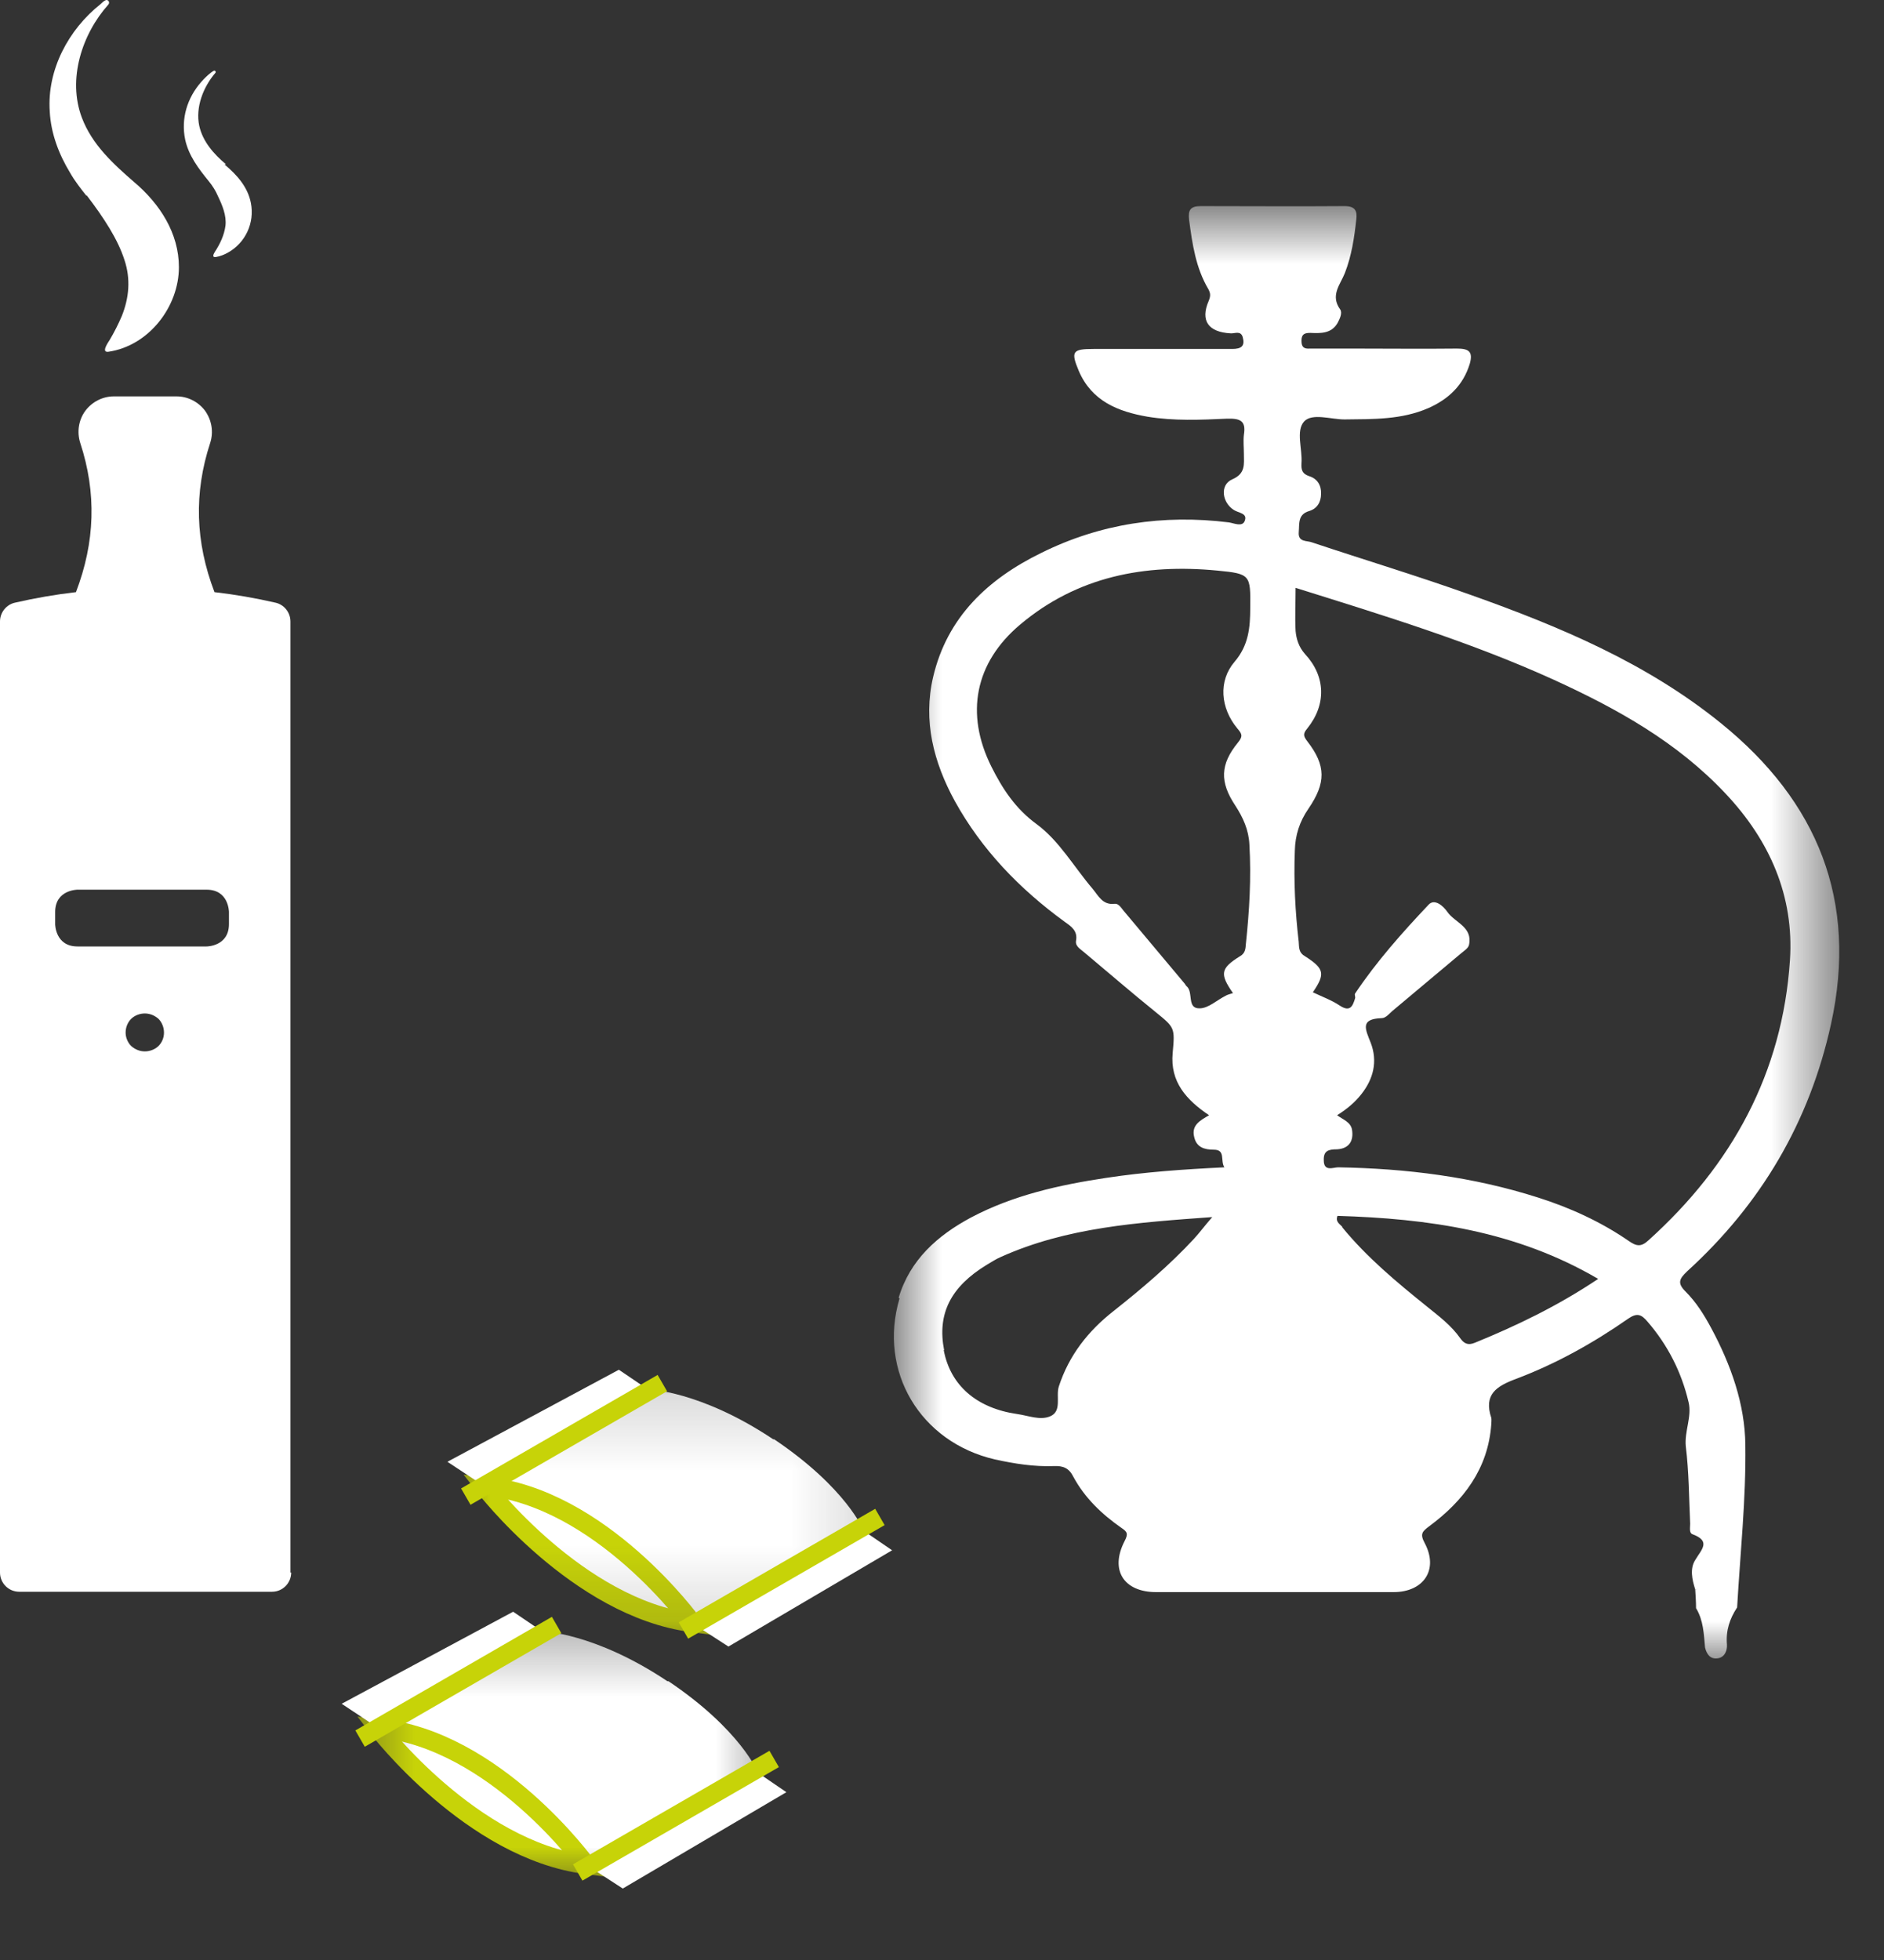
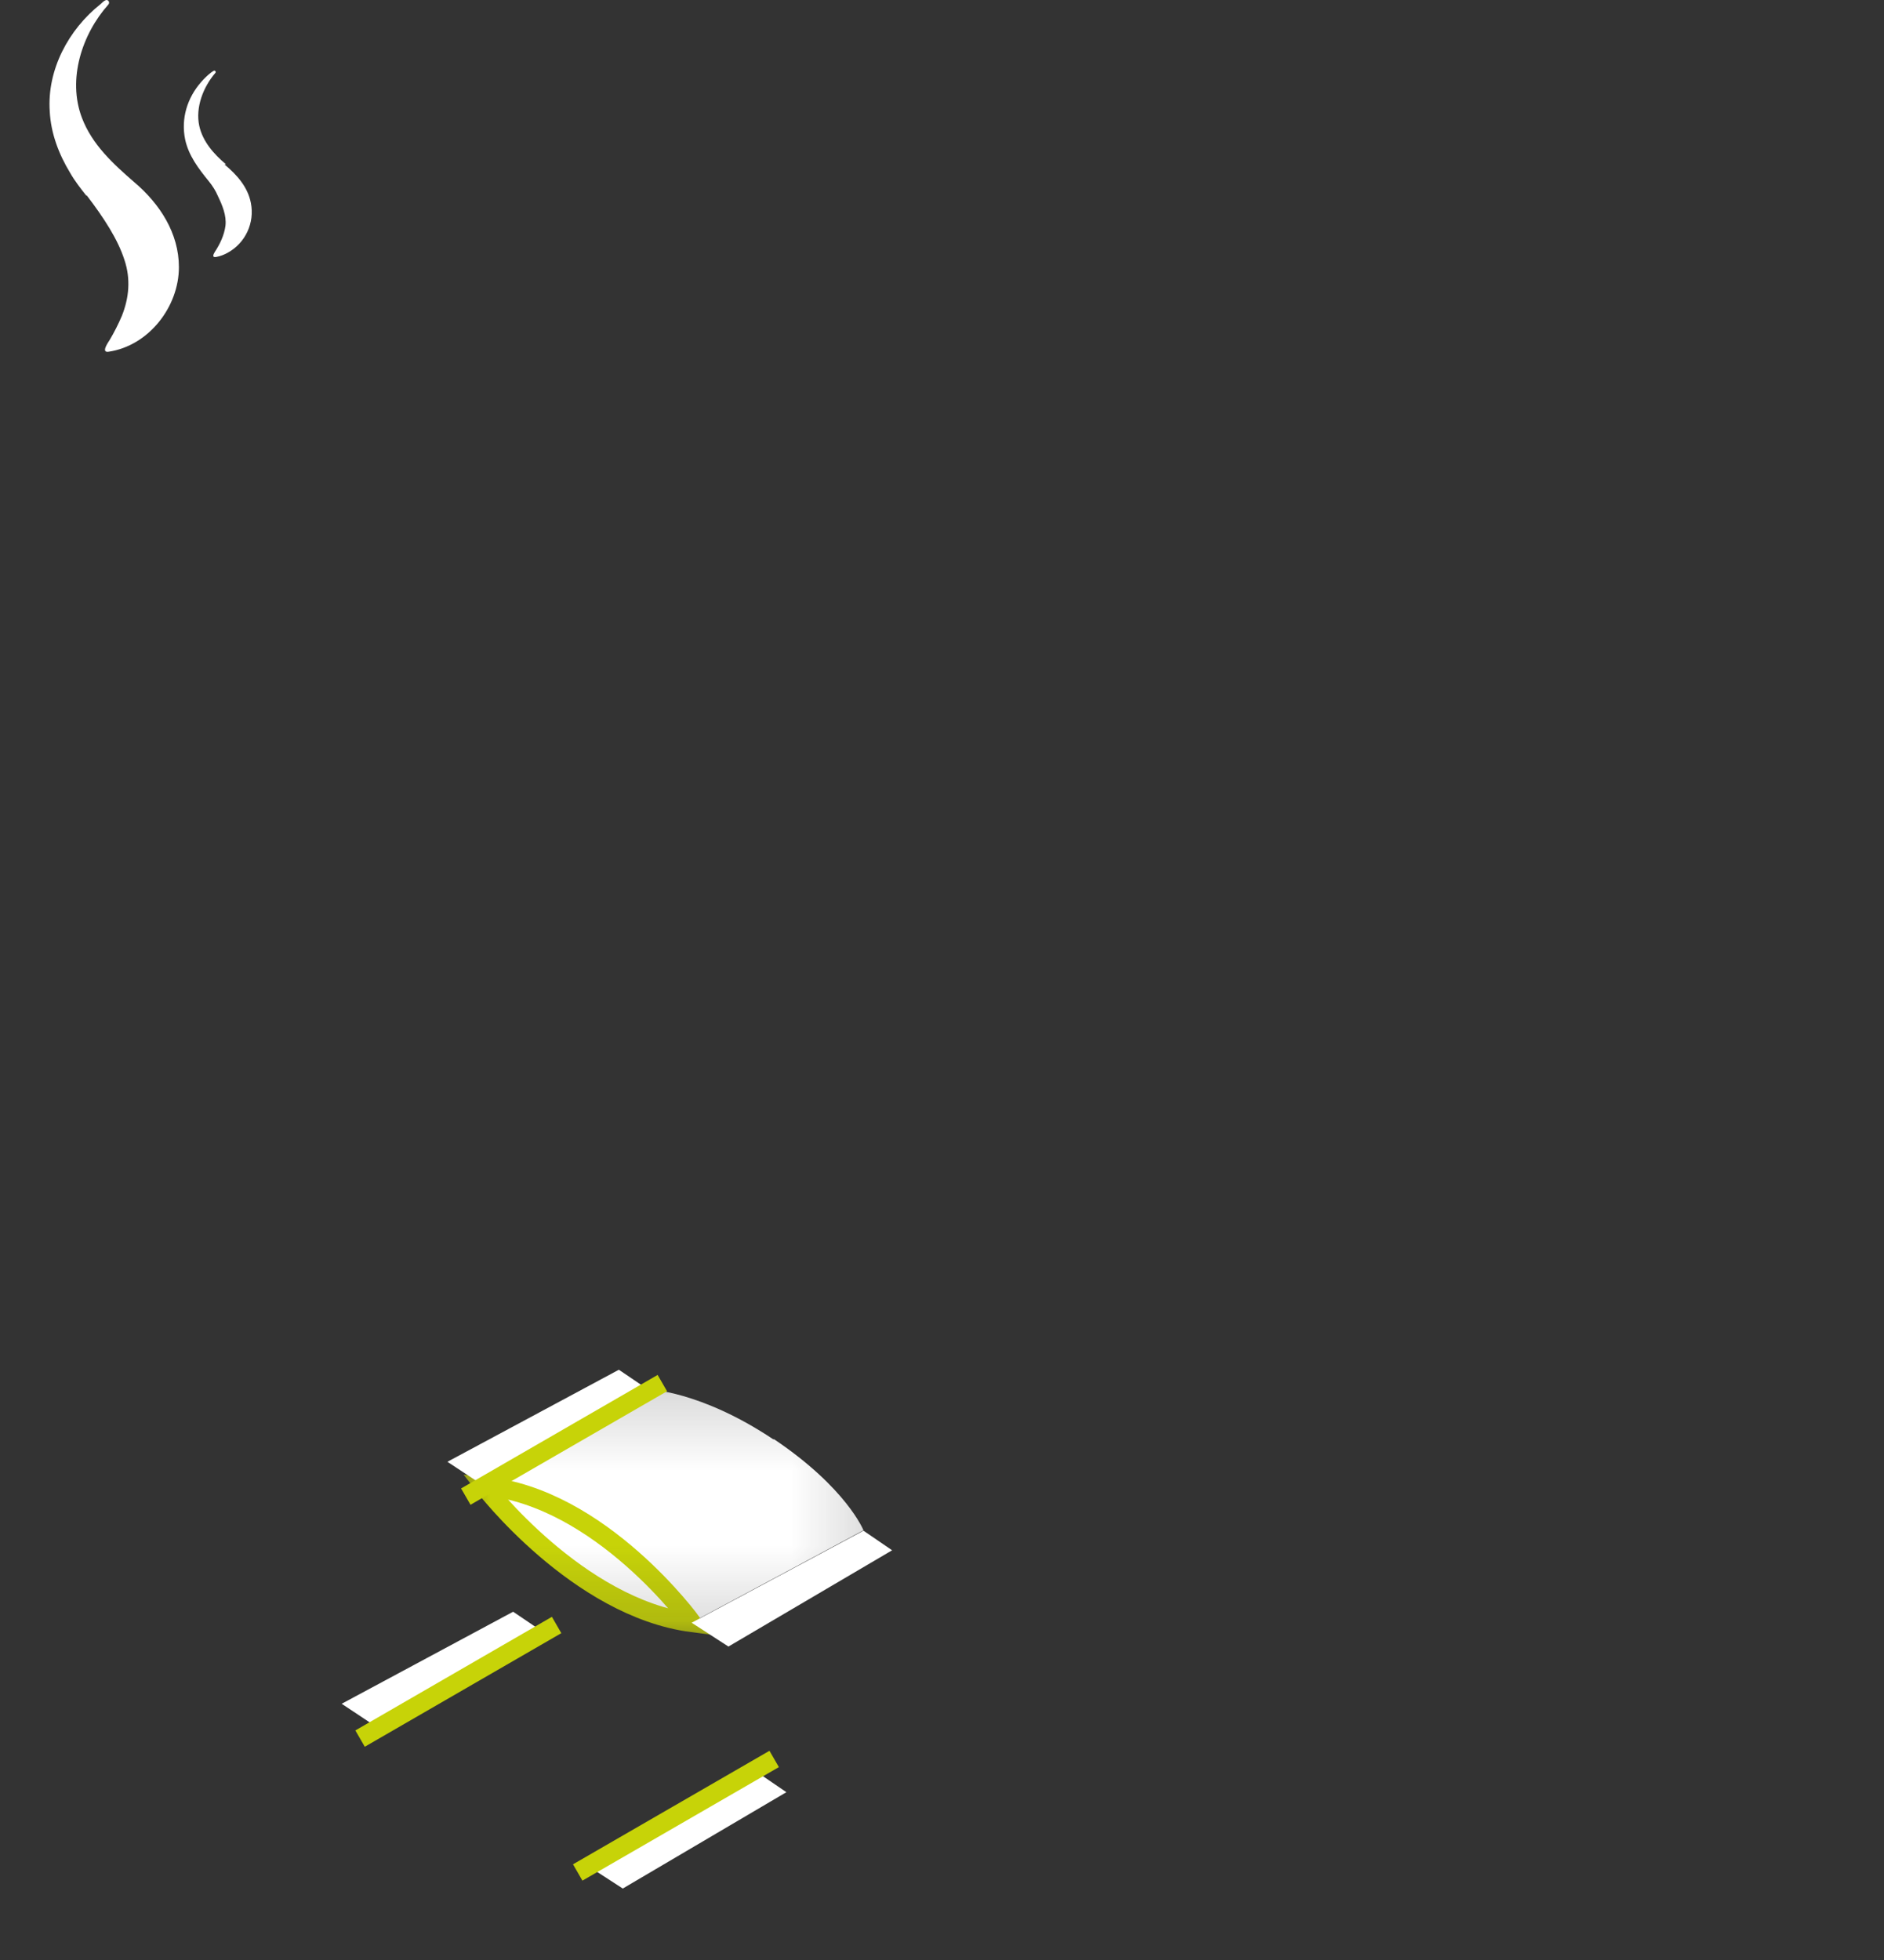
<svg xmlns="http://www.w3.org/2000/svg" width="25" height="26" viewBox="0 0 25 26" fill="none">
  <rect x="0" y="0" width="25" height="26" fill="#333333" stroke="none" />
  <mask id="mask0_3628_4434" style="mask-type:luminance" maskUnits="userSpaceOnUse" x="11" y="2" width="14" height="21">
    <path d="M24.396 2.744H11.837V22.003H24.396V2.744Z" fill="white" />
  </mask>
  <g mask="url(#mask0_3628_4434)">
-     <path d="M12.523 17.91C12.611 18.378 12.959 18.679 13.494 18.757C13.645 18.778 13.8 18.845 13.935 18.788C14.096 18.721 14.008 18.523 14.05 18.393C14.185 17.978 14.439 17.656 14.777 17.391C15.151 17.095 15.514 16.788 15.842 16.435C15.919 16.352 15.982 16.264 16.086 16.145C15.099 16.217 14.159 16.279 13.281 16.674C13.219 16.7 13.156 16.742 13.094 16.778C12.616 17.069 12.434 17.427 12.528 17.91M16.361 13.174C16.184 12.919 16.195 12.846 16.454 12.685C16.527 12.644 16.527 12.581 16.532 12.524C16.579 12.083 16.605 11.646 16.579 11.2C16.569 11.008 16.496 10.847 16.392 10.686C16.184 10.374 16.19 10.14 16.428 9.849C16.501 9.761 16.475 9.73 16.418 9.662C16.195 9.392 16.164 9.034 16.382 8.779C16.569 8.561 16.59 8.322 16.59 8.068C16.595 7.626 16.595 7.611 16.153 7.569C15.192 7.476 14.294 7.647 13.536 8.286C12.938 8.79 12.803 9.465 13.156 10.171C13.302 10.462 13.473 10.727 13.759 10.935C14.055 11.153 14.252 11.501 14.496 11.787C14.574 11.88 14.631 12.01 14.792 11.989C14.844 11.984 14.876 12.041 14.907 12.078C15.177 12.4 15.447 12.722 15.717 13.044C15.727 13.054 15.732 13.07 15.743 13.08C15.842 13.158 15.743 13.381 15.919 13.376C16.034 13.376 16.148 13.267 16.262 13.21C16.288 13.194 16.314 13.189 16.361 13.174ZM17.234 12.504C17.239 12.571 17.234 12.639 17.317 12.685C17.576 12.851 17.587 12.919 17.421 13.163C17.54 13.22 17.67 13.267 17.779 13.34C17.914 13.428 17.95 13.35 17.982 13.241C17.987 13.22 17.971 13.194 17.982 13.179C18.267 12.753 18.61 12.368 18.958 12C19.036 11.917 19.15 12.015 19.207 12.098C19.306 12.239 19.545 12.296 19.493 12.535C19.483 12.581 19.42 12.618 19.379 12.654C19.077 12.909 18.776 13.158 18.475 13.412C18.433 13.449 18.387 13.506 18.335 13.506C18.044 13.516 18.117 13.651 18.189 13.833C18.283 14.077 18.226 14.311 18.065 14.514C17.976 14.628 17.867 14.716 17.743 14.794C17.82 14.851 17.919 14.882 17.94 14.981C17.966 15.132 17.904 15.236 17.743 15.246C17.634 15.246 17.561 15.261 17.566 15.391C17.566 15.547 17.691 15.485 17.758 15.485C18.662 15.5 19.545 15.61 20.407 15.885C20.833 16.02 21.243 16.207 21.612 16.461C21.716 16.534 21.778 16.544 21.877 16.451C22.983 15.454 23.653 14.233 23.752 12.737C23.809 11.885 23.482 11.148 22.9 10.53C22.256 9.844 21.462 9.403 20.62 9.018C19.514 8.515 18.35 8.161 17.192 7.798C17.192 7.995 17.182 8.182 17.192 8.369C17.202 8.478 17.234 8.582 17.317 8.676C17.592 8.972 17.602 9.346 17.348 9.662C17.291 9.73 17.291 9.761 17.348 9.834C17.597 10.156 17.597 10.384 17.363 10.727C17.244 10.899 17.187 11.08 17.182 11.283C17.166 11.688 17.187 12.098 17.234 12.498M17.81 16.279C18.137 16.679 18.532 17.007 18.932 17.329C19.093 17.459 19.259 17.583 19.379 17.755C19.431 17.827 19.483 17.848 19.571 17.812C20.132 17.583 20.672 17.323 21.207 16.965C20.116 16.326 18.948 16.165 17.748 16.129C17.717 16.212 17.784 16.238 17.815 16.279M11.925 17.214C12.076 16.711 12.44 16.389 12.886 16.15C13.447 15.854 14.055 15.719 14.678 15.625C15.192 15.547 15.707 15.511 16.247 15.485C16.19 15.396 16.267 15.251 16.107 15.251C15.982 15.251 15.878 15.22 15.847 15.085C15.805 14.924 15.93 14.861 16.044 14.794C15.743 14.591 15.525 14.352 15.561 13.968C15.592 13.631 15.587 13.631 15.338 13.428C15.016 13.168 14.704 12.898 14.387 12.633C14.341 12.592 14.268 12.555 14.278 12.483C14.304 12.348 14.216 12.29 14.128 12.228C13.53 11.792 13.027 11.273 12.668 10.623C12.388 10.109 12.247 9.564 12.382 8.982C12.569 8.182 13.115 7.678 13.816 7.335C14.6 6.946 15.437 6.821 16.309 6.93C16.377 6.941 16.486 6.993 16.517 6.91C16.558 6.806 16.434 6.806 16.371 6.764C16.216 6.665 16.184 6.432 16.351 6.359C16.532 6.281 16.506 6.156 16.506 6.021C16.506 5.938 16.496 5.85 16.506 5.767C16.538 5.575 16.449 5.549 16.278 5.554C15.93 5.57 15.577 5.585 15.229 5.528C14.834 5.46 14.486 5.32 14.315 4.92C14.206 4.661 14.232 4.629 14.512 4.629C15.125 4.629 15.738 4.629 16.351 4.629C16.475 4.629 16.522 4.588 16.491 4.474C16.465 4.38 16.382 4.427 16.33 4.422C16.034 4.406 15.925 4.255 16.039 3.991C16.065 3.928 16.065 3.892 16.034 3.835C15.868 3.554 15.821 3.237 15.779 2.915C15.764 2.786 15.795 2.734 15.935 2.734C16.569 2.734 17.202 2.739 17.841 2.734C17.982 2.734 18.013 2.796 17.997 2.915C17.971 3.154 17.935 3.393 17.846 3.622C17.784 3.778 17.649 3.918 17.784 4.105C17.815 4.152 17.779 4.229 17.748 4.287C17.665 4.427 17.524 4.422 17.389 4.416C17.311 4.416 17.27 4.432 17.27 4.52C17.27 4.609 17.306 4.629 17.384 4.624C17.582 4.624 17.784 4.624 17.982 4.624C18.433 4.624 18.88 4.629 19.332 4.624C19.488 4.624 19.55 4.661 19.503 4.827C19.415 5.112 19.223 5.294 18.953 5.414C18.594 5.57 18.22 5.559 17.841 5.564C17.66 5.564 17.415 5.476 17.306 5.59C17.192 5.715 17.285 5.959 17.27 6.146C17.265 6.234 17.28 6.286 17.374 6.317C17.478 6.349 17.535 6.437 17.53 6.551C17.53 6.66 17.478 6.749 17.369 6.78C17.218 6.826 17.244 6.951 17.234 7.06C17.223 7.195 17.343 7.169 17.41 7.195C18.111 7.429 18.818 7.642 19.514 7.891C20.698 8.312 21.851 8.795 22.838 9.595C24.121 10.634 24.656 11.948 24.297 13.584C24.012 14.882 23.368 15.973 22.386 16.866C22.282 16.965 22.256 17.022 22.365 17.131C22.506 17.271 22.614 17.443 22.708 17.619C22.968 18.103 23.155 18.627 23.16 19.167C23.17 19.884 23.092 20.606 23.051 21.323C22.952 21.474 22.9 21.629 22.916 21.816C22.921 21.889 22.89 21.983 22.796 21.998C22.692 22.014 22.646 21.941 22.625 21.853C22.609 21.676 22.604 21.494 22.506 21.333C22.506 21.25 22.5 21.167 22.495 21.084C22.506 21.084 22.516 21.079 22.526 21.079C22.516 21.079 22.506 21.079 22.495 21.084C22.453 20.954 22.422 20.809 22.495 20.694C22.578 20.554 22.708 20.445 22.459 20.352C22.412 20.336 22.428 20.263 22.428 20.211C22.412 19.869 22.412 19.526 22.37 19.188C22.35 18.985 22.453 18.793 22.407 18.601C22.313 18.201 22.131 17.843 21.861 17.531C21.778 17.433 21.721 17.412 21.602 17.495C21.14 17.817 20.646 18.092 20.121 18.29C19.857 18.388 19.685 18.497 19.789 18.809C19.794 18.835 19.789 18.866 19.789 18.892C19.747 19.484 19.42 19.91 18.963 20.248C18.875 20.315 18.838 20.346 18.906 20.471C19.093 20.824 18.89 21.12 18.491 21.12C17.441 21.12 16.392 21.12 15.343 21.12C14.912 21.12 14.725 20.829 14.922 20.445C14.974 20.346 14.959 20.32 14.881 20.268C14.621 20.087 14.393 19.869 14.242 19.588C14.185 19.474 14.107 19.443 13.987 19.448C13.723 19.458 13.463 19.417 13.203 19.36C12.211 19.131 11.65 18.191 11.936 17.225" fill="white" />
-   </g>
-   <path d="M3.038 12.259C3.038 12.555 2.742 12.555 2.742 12.555H1.028C0.732 12.555 0.732 12.259 0.732 12.259V12.098C0.732 11.802 1.028 11.802 1.028 11.802H2.742C3.038 11.802 3.038 12.098 3.038 12.098V12.259ZM1.667 13.698C1.667 13.63 1.693 13.563 1.74 13.516C1.787 13.47 1.854 13.444 1.922 13.444C1.989 13.444 2.052 13.47 2.104 13.516C2.15 13.563 2.176 13.63 2.176 13.698C2.176 13.765 2.15 13.828 2.104 13.875C2.057 13.921 1.989 13.947 1.922 13.947C1.854 13.947 1.792 13.921 1.74 13.875C1.693 13.828 1.667 13.76 1.667 13.698ZM3.854 20.86V8.244C3.854 8.125 3.771 8.021 3.657 7.995C3.386 7.933 3.116 7.886 2.846 7.855C2.592 7.19 2.571 6.541 2.789 5.876C2.836 5.73 2.81 5.575 2.722 5.45C2.633 5.331 2.493 5.258 2.342 5.258H1.511C1.361 5.258 1.221 5.331 1.132 5.45C1.044 5.569 1.018 5.73 1.065 5.876C1.283 6.541 1.262 7.19 1.008 7.855C0.738 7.886 0.467 7.933 0.197 7.995C0.083 8.021 0 8.125 0 8.244V20.86C0 21.001 0.114 21.115 0.255 21.115H3.61C3.75 21.115 3.864 21.001 3.864 20.86" fill="white" />
+     </g>
  <path d="M1.148 2.588C1.382 2.895 1.564 3.175 1.652 3.45C1.735 3.7 1.714 3.949 1.616 4.193C1.569 4.302 1.517 4.406 1.455 4.51C1.439 4.536 1.335 4.681 1.439 4.666C1.974 4.588 2.374 4.069 2.374 3.544C2.374 3.092 2.119 2.702 1.782 2.417C1.501 2.173 1.221 1.918 1.086 1.56C0.894 1.051 1.086 0.454 1.439 0.059C1.46 0.033 1.439 -0.009 1.403 0.002C1.377 0.012 1.351 0.038 1.335 0.054C0.909 0.391 0.623 0.926 0.66 1.477C0.675 1.768 0.779 2.043 0.93 2.292C0.992 2.401 1.07 2.5 1.148 2.599" fill="white" />
  <path d="M2.997 2.178C2.836 2.043 2.69 1.877 2.644 1.669C2.592 1.425 2.696 1.155 2.857 0.968C2.872 0.952 2.851 0.926 2.831 0.942C2.82 0.947 2.81 0.957 2.8 0.963C2.753 0.999 2.711 1.04 2.67 1.087C2.483 1.3 2.4 1.575 2.457 1.851C2.503 2.064 2.633 2.235 2.768 2.401C2.82 2.464 2.862 2.531 2.893 2.604C2.95 2.723 3.007 2.858 2.992 2.993C2.976 3.118 2.919 3.238 2.851 3.341C2.831 3.373 2.81 3.419 2.867 3.409C2.924 3.399 2.976 3.378 3.023 3.352C3.257 3.222 3.381 2.957 3.329 2.692C3.288 2.479 3.142 2.318 2.981 2.183" fill="white" />
  <mask id="mask1_3628_4434" style="mask-type:luminance" maskUnits="userSpaceOnUse" x="5" y="18" width="7" height="4">
    <path d="M11.837 18.17H5.937V21.842H11.837V18.17Z" fill="white" />
  </mask>
  <g mask="url(#mask1_3628_4434)">
    <path d="M10.264 19.095C9.292 18.445 8.596 18.43 8.596 18.43L6.425 19.708C7.568 19.926 9.183 21.52 9.183 21.52L11.458 20.3C11.458 20.3 11.235 19.739 10.269 19.09" fill="white" />
    <path d="M6.425 19.713C6.425 19.713 7.661 21.328 9.183 21.526C9.183 21.526 7.973 19.858 6.425 19.713Z" fill="white" stroke="#C7D308" stroke-width="0.25" stroke-miterlimit="10" />
  </g>
  <path d="M9.178 21.526L9.666 21.842L11.838 20.565L11.458 20.305L9.178 21.526Z" fill="white" />
  <path d="M8.212 18.17L5.937 19.391L6.425 19.713L8.596 18.43L8.212 18.17Z" fill="white" />
  <path d="M8.789 18.347L6.181 19.853" stroke="#C7D308" stroke-width="0.25" stroke-miterlimit="10" />
-   <path d="M11.676 20.123L9.069 21.629" stroke="#C7D308" stroke-width="0.25" stroke-miterlimit="10" />
  <mask id="mask2_3628_4434" style="mask-type:luminance" maskUnits="userSpaceOnUse" x="4" y="21" width="7" height="5">
    <path d="M10.434 21.38H4.534V25.052H10.434V21.38Z" fill="white" />
  </mask>
  <g mask="url(#mask2_3628_4434)">
-     <path d="M8.861 22.305C7.89 21.655 7.194 21.64 7.194 21.64L5.022 22.917C6.165 23.136 7.78 24.73 7.78 24.73L10.055 23.509C10.055 23.509 9.832 22.948 8.866 22.299" fill="white" />
-     <path d="M5.017 22.923C5.017 22.923 6.253 24.538 7.775 24.735C7.775 24.735 6.565 23.068 5.017 22.923Z" fill="white" stroke="#C7D308" stroke-width="0.25" stroke-miterlimit="10" />
-   </g>
+     </g>
  <path d="M7.775 24.735L8.264 25.052L10.435 23.774L10.056 23.515L7.775 24.735Z" fill="white" />
  <path d="M6.809 21.38L4.534 22.601L5.017 22.922L7.193 21.64L6.809 21.38Z" fill="white" />
  <path d="M7.386 21.556L4.778 23.063" stroke="#C7D308" stroke-width="0.25" stroke-miterlimit="10" />
  <path d="M10.273 23.333L7.666 24.839" stroke="#C7D308" stroke-width="0.25" stroke-miterlimit="10" />
</svg>